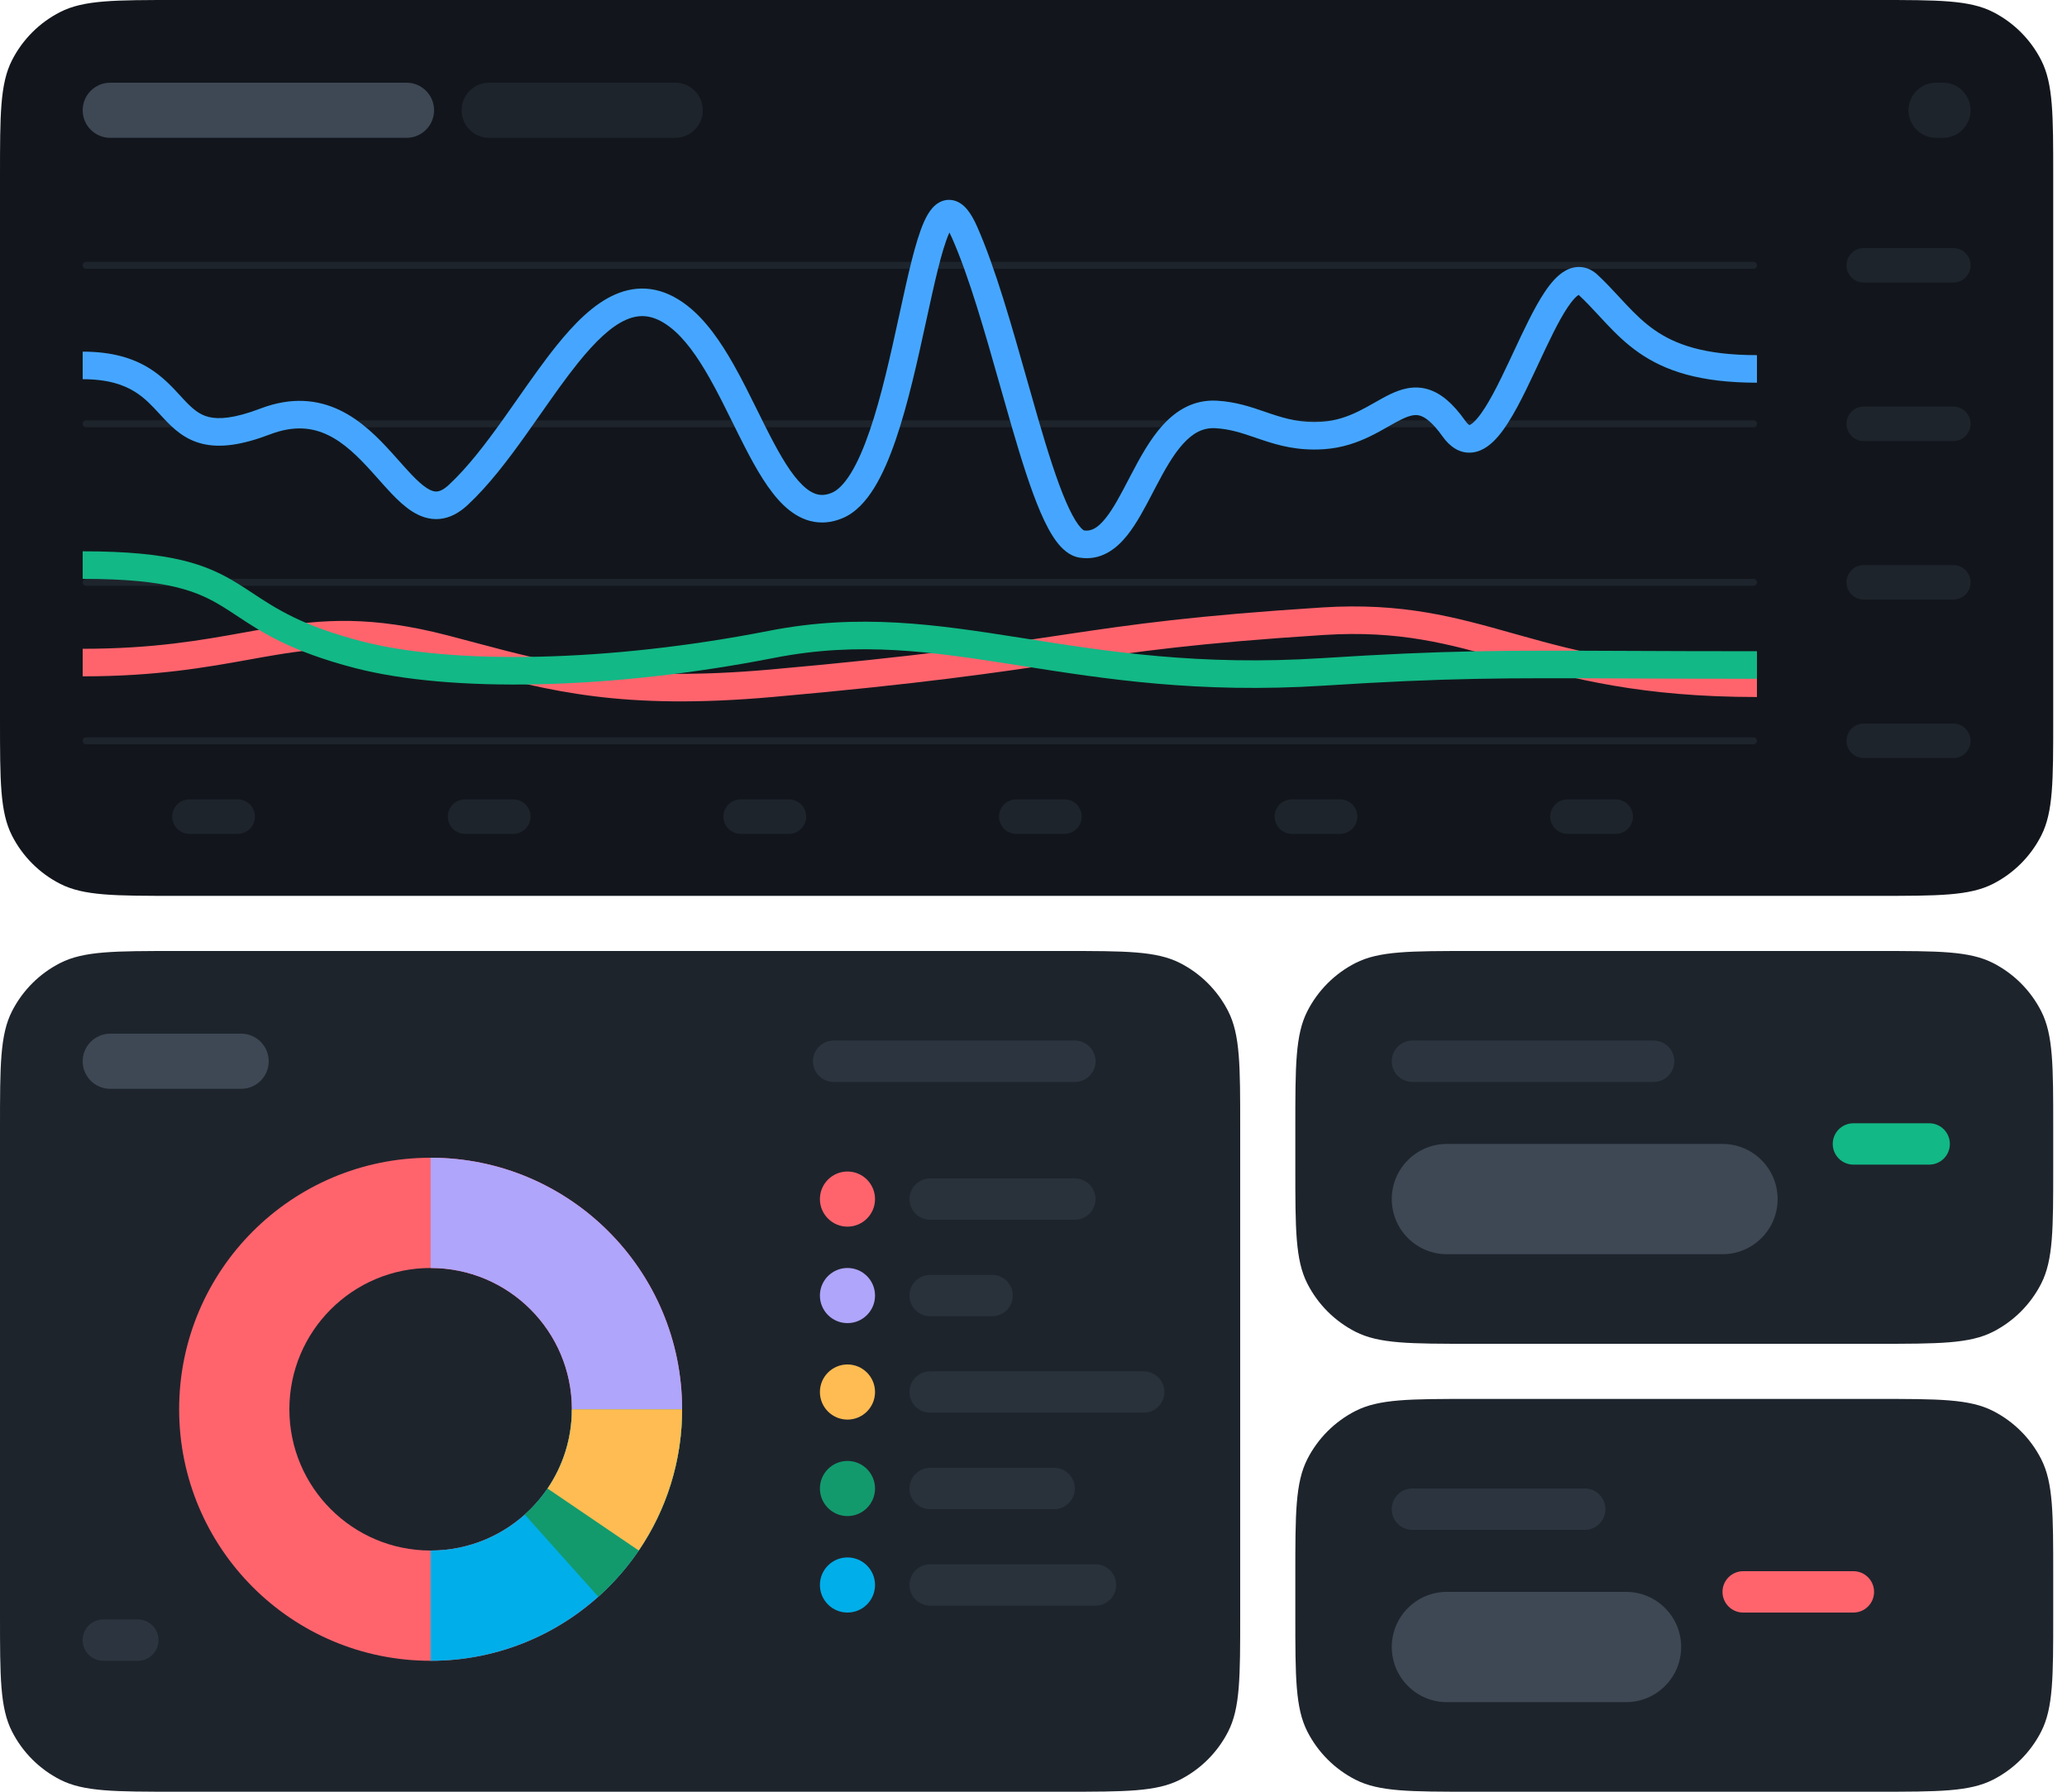
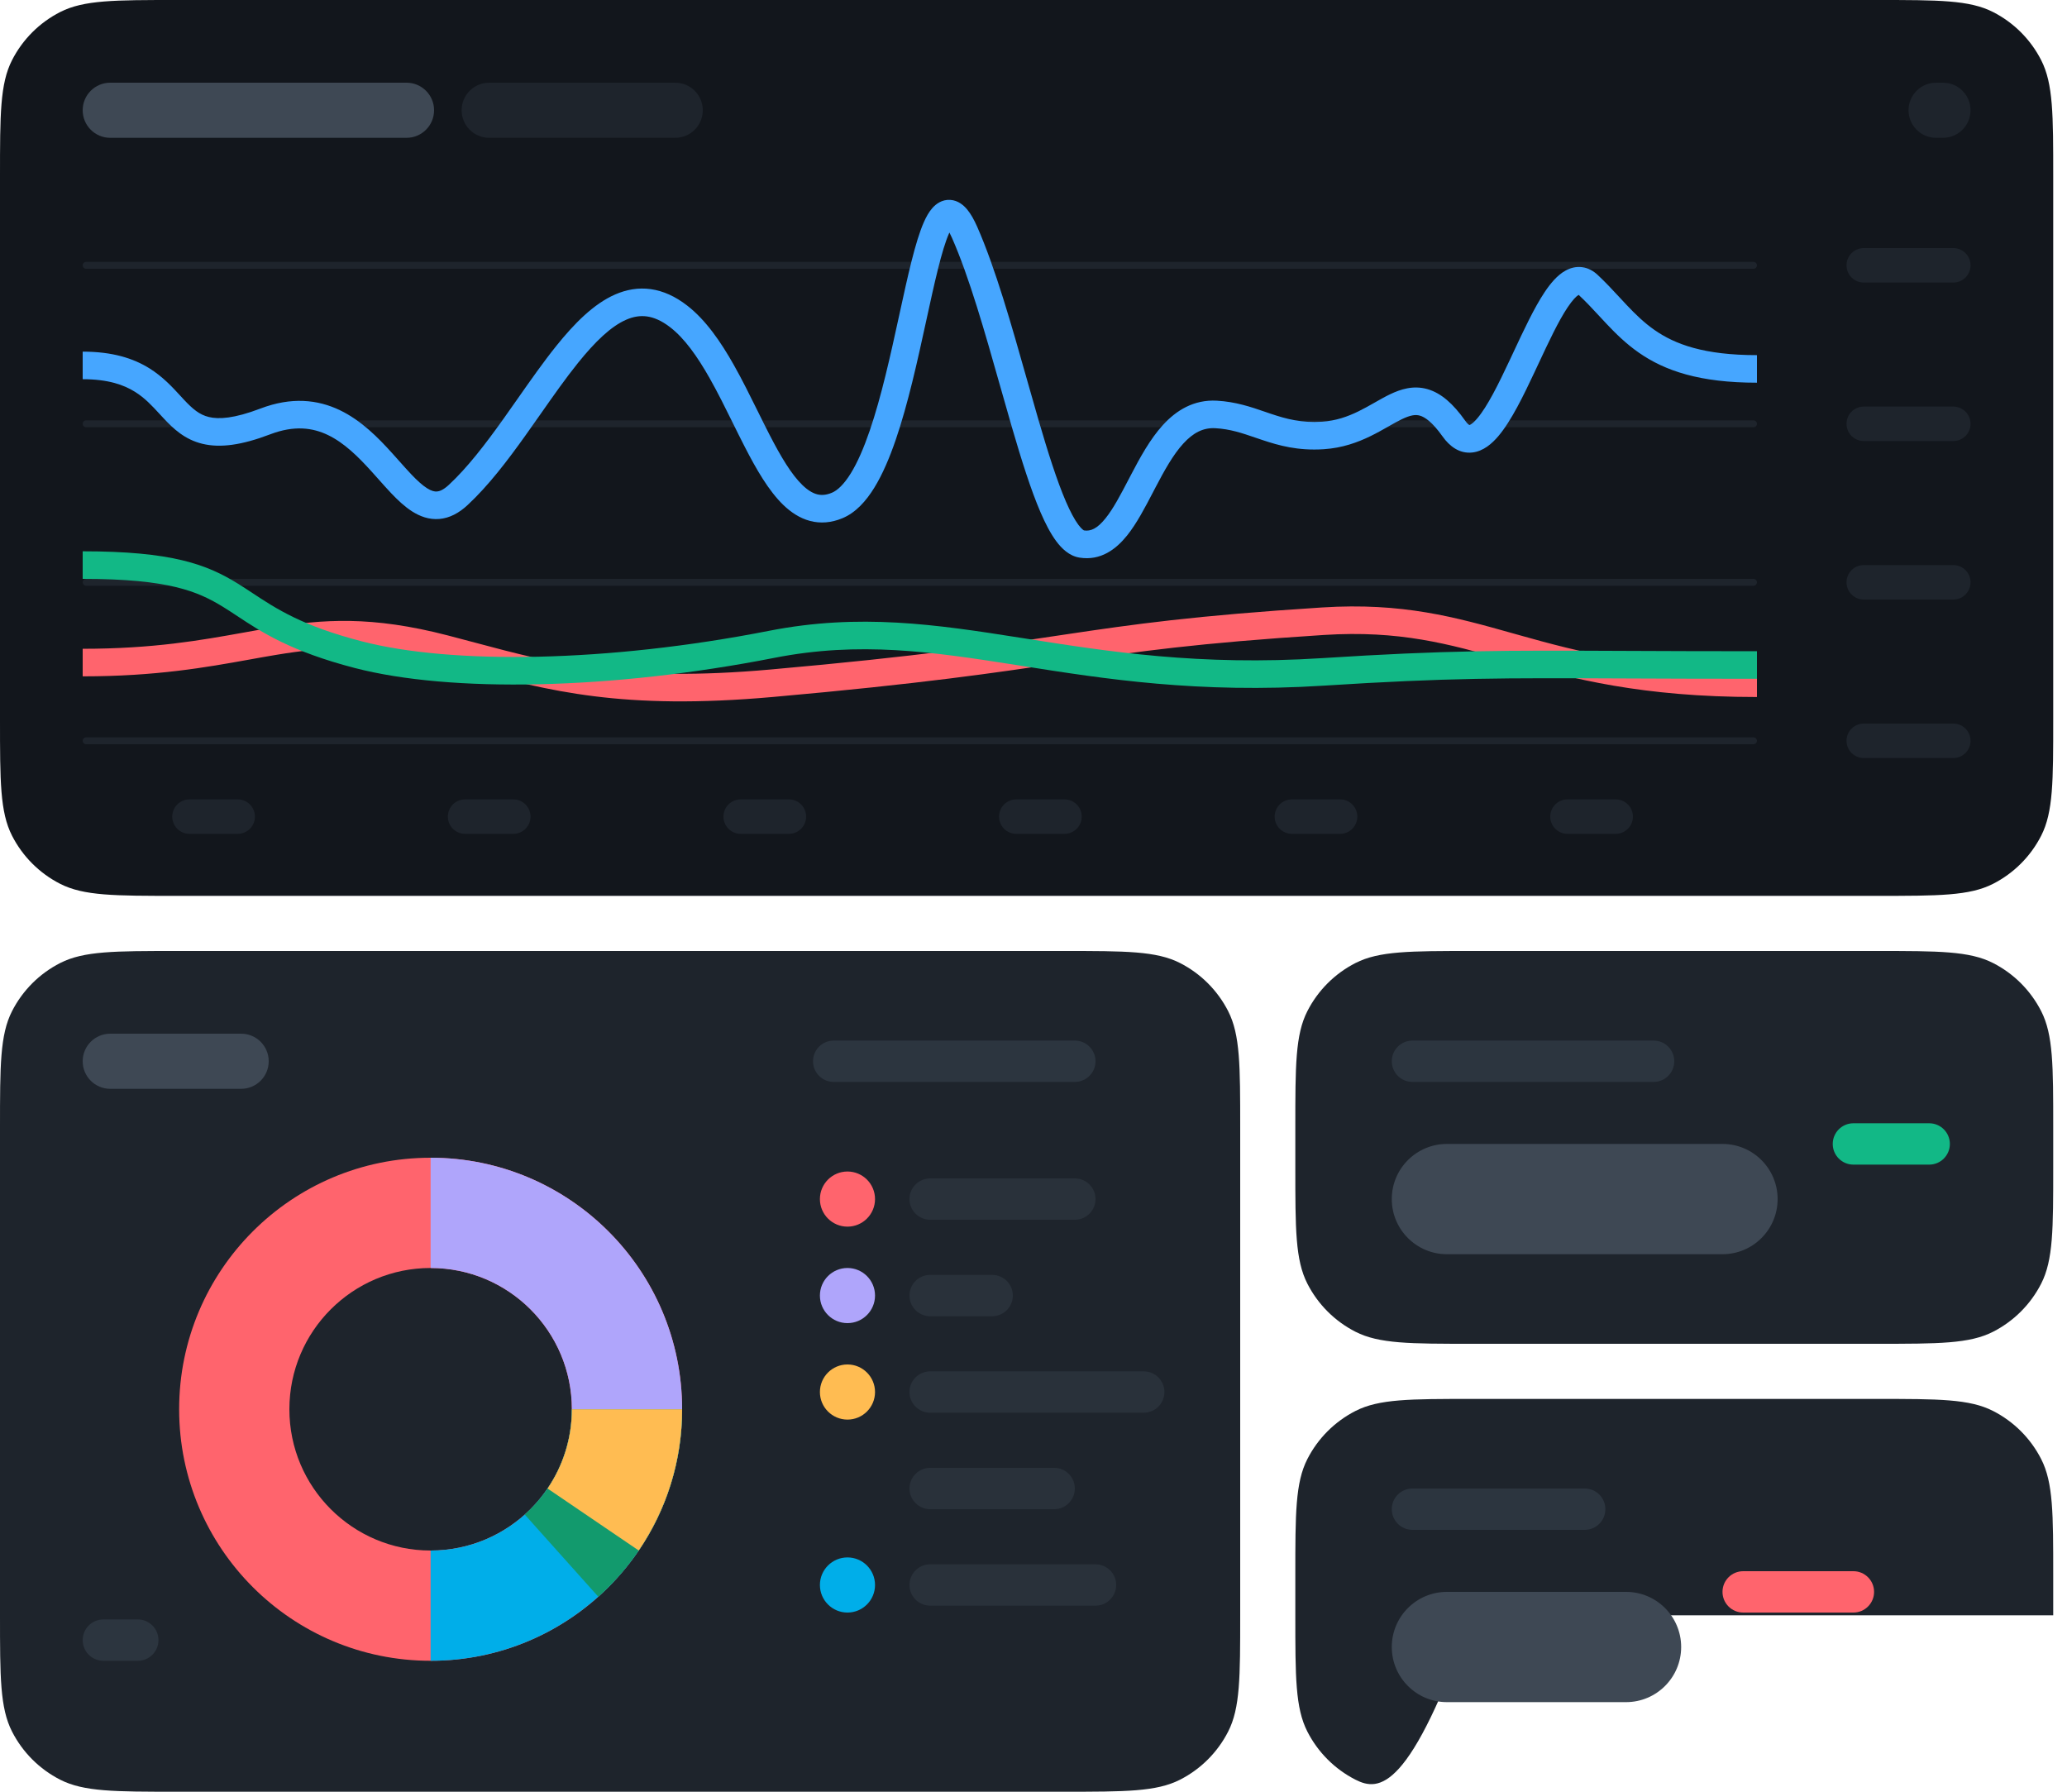
<svg xmlns="http://www.w3.org/2000/svg" width="300" height="260" viewBox="0 0 300 260" fill="none">
  <path d="M0 25.6C0 16.639.0 12.159 1.744 8.736 3.278 5.726 5.726 3.278 8.736 1.744 12.159.0 16.639.0 25.6.0H272.4C281.361.0 285.841.0 289.264 1.744 292.274 3.278 294.722 5.726 296.256 8.736 298 12.159 298 16.639 298 25.6v78.8C298 113.361 298 117.841 296.256 121.264 294.722 124.274 292.274 126.722 289.264 128.256 285.841 130 281.361 130 272.4 130H25.6c-8.961.0-13.441.0-16.864-1.744C5.726 126.722 3.278 124.274 1.744 121.264.0 117.841.0 113.361.0 104.4V25.6z" fill="#12161c" />
  <path d="M268 38.5C268 37.119 269.119 36 270.5 36h13C284.881 36 286 37.119 286 38.5v0C286 39.881 284.881 41 283.5 41h-13C269.119 41 268 39.881 268 38.5v0z" fill="#1e242c" />
  <path d="M12 38.5c0-.276.224-.5.5-.5h242c.276.0.5.224.5.5v0c0 .276-.224.5-.5.5H12.5c-.276.0-.5-.224-.5-.5v0z" fill="#1e242c" />
  <path d="M268 61.5C268 60.119 269.119 59 270.5 59h13C284.881 59 286 60.119 286 61.5v0C286 62.881 284.881 64 283.5 64h-13C269.119 64 268 62.881 268 61.5v0z" fill="#1e242c" />
  <path d="M268 84.5C268 83.119 269.119 82 270.5 82h13C284.881 82 286 83.119 286 84.5v0C286 85.881 284.881 87 283.5 87h-13C269.119 87 268 85.881 268 84.5v0z" fill="#1e242c" />
  <path d="M268 107.5C268 106.119 269.119 105 270.5 105h13C284.881 105 286 106.119 286 107.5v0C286 108.881 284.881 110 283.5 110h-13C269.119 110 268 108.881 268 107.5v0z" fill="#1e242c" />
  <path d="M225 118.5c0-1.381 1.119-2.5 2.5-2.5h7c1.381.0 2.5 1.119 2.5 2.5v0c0 1.381-1.119 2.5-2.5 2.5h-7c-1.381.0-2.5-1.119-2.5-2.5v0z" fill="#1e242c" />
  <path d="M185 118.5c0-1.381 1.119-2.5 2.5-2.5h7c1.381.0 2.5 1.119 2.5 2.5v0c0 1.381-1.119 2.5-2.5 2.5h-7c-1.381.0-2.5-1.119-2.5-2.5v0z" fill="#1e242c" />
  <path d="M145 118.5c0-1.381 1.119-2.5 2.5-2.5h7c1.381.0 2.5 1.119 2.5 2.5v0c0 1.381-1.119 2.5-2.5 2.5h-7c-1.381.0-2.5-1.119-2.5-2.5v0z" fill="#1e242c" />
  <path d="M105 118.5c0-1.381 1.119-2.5 2.5-2.5h7c1.381.0 2.5 1.119 2.5 2.5v0c0 1.381-1.119 2.5-2.5 2.5h-7c-1.381.0-2.5-1.119-2.5-2.5v0z" fill="#1e242c" />
  <path d="M65 118.5c0-1.381 1.119-2.5 2.5-2.5h7c1.381.0 2.5 1.119 2.5 2.5v0c0 1.381-1.119 2.5-2.5 2.5h-7c-1.381.0-2.5-1.119-2.5-2.5v0z" fill="#1e242c" />
  <path d="M25 118.5c0-1.381 1.119-2.5 2.5-2.5h7c1.381.0 2.5 1.119 2.5 2.5v0c0 1.381-1.119 2.5-2.5 2.5h-7c-1.381.0-2.5-1.119-2.5-2.5v0z" fill="#1e242c" />
  <path d="M12 61.5c0-.276.224-.5.5-.5h242c.276.0.5.224.5.5v0c0 .276-.224.5-.5.5H12.5c-.276.0-.5-.224-.5-.5v0z" fill="#1e242c" />
  <path d="M12 84.5c0-.276.224-.5.5-.5h242c.276.0.5.224.5.5v0c0 .276-.224.5-.5.5H12.5c-.276.0-.5-.224-.5-.5v0z" fill="#1e242c" />
  <path d="M12 107.5C12 107.224 12.224 107 12.5 107h242C254.776 107 255 107.224 255 107.5v0C255 107.776 254.776 108 254.5 108H12.5C12.224 108 12 107.776 12 107.5v0z" fill="#1e242c" />
  <path d="M12 16c0-2.209 1.791-4 4-4H59c2.209.0 4 1.791 4 4v0c0 2.209-1.791 4-4 4H16c-2.209.0-4-1.791-4-4v0z" fill="#3e4854" />
  <path d="M67 16C67 13.791 68.791 12 71 12H98c2.209.0 4 1.791 4 4v0c0 2.209-1.791 4-4 4H71C68.791 20 67 18.209 67 16v0z" fill="#1e242c" />
  <path d="M277 16c0-2.209 1.791-4 4-4h1c2.209.0 4 1.791 4 4v0c0 2.209-1.791 4-4 4h-1c-2.209.0-4-1.791-4-4v0z" fill="#1e242c" />
  <path d="M0 163.6C0 154.639.0 150.159 1.744 146.736 3.278 143.726 5.726 141.278 8.736 139.744 12.159 138 16.639 138 25.6 138H154.4C163.361 138 167.841 138 171.264 139.744 174.274 141.278 176.722 143.726 178.256 146.736 180 150.159 180 154.639 180 163.6v70.8C180 243.361 180 247.841 178.256 251.264 176.722 254.274 174.274 256.722 171.264 258.256 167.841 260 163.361 260 154.4 260H25.6C16.639 260 12.159 260 8.736 258.256 5.726 256.722 3.278 254.274 1.744 251.264.0 247.841.0 243.361.0 234.4V163.6z" fill="#1e242c" />
  <path fill-rule="evenodd" clip-rule="evenodd" d="M62.5 184C51.178 184 42 193.178 42 204.5S51.178 225 62.5 225 83 215.822 83 204.5 73.822 184 62.5 184zM26 204.5C26 184.342 42.342 168 62.5 168S99 184.342 99 204.5 82.658 241 62.5 241 26 224.658 26 204.5z" fill="#ff646d" />
  <path fill-rule="evenodd" clip-rule="evenodd" d="M62.5 225c11.322.0 20.5-9.178 20.5-20.5H99C99 224.658 82.658 241 62.5 241V225z" fill="#00aee9" />
  <path fill-rule="evenodd" clip-rule="evenodd" d="M76.165 219.782C80.371 216.017 83 210.571 83 204.5h16c0 10.811-4.71 20.532-12.165 27.204L76.165 219.782z" fill="#129a6d" />
  <path fill-rule="evenodd" clip-rule="evenodd" d="M83 204.5c0-11.322-9.178-20.5-20.5-20.5V168C82.658 168 99 184.342 99 204.5H83z" fill="#afa5fb" />
  <path fill-rule="evenodd" clip-rule="evenodd" d="M79.472 216.003C81.699 212.726 83 208.777 83 204.5h16C99 212.085 96.678 219.151 92.705 224.997L79.472 216.003z" fill="#ffbc52" />
-   <path d="M188 228.6C188 219.639 188 215.159 189.744 211.736 191.278 208.726 193.726 206.278 196.736 204.744 200.159 203 204.639 203 213.6 203h58.8C281.361 203 285.841 203 289.264 204.744 292.274 206.278 294.722 208.726 296.256 211.736 298 215.159 298 219.639 298 228.6V234.4C298 243.361 298 247.841 296.256 251.264 294.722 254.274 292.274 256.722 289.264 258.256 285.841 260 281.361 260 272.4 260H213.6C204.639 260 200.159 260 196.736 258.256 193.726 256.722 191.278 254.274 189.744 251.264 188 247.841 188 243.361 188 234.4V228.6z" fill="#1e242c" />
+   <path d="M188 228.6C188 219.639 188 215.159 189.744 211.736 191.278 208.726 193.726 206.278 196.736 204.744 200.159 203 204.639 203 213.6 203h58.8C281.361 203 285.841 203 289.264 204.744 292.274 206.278 294.722 208.726 296.256 211.736 298 215.159 298 219.639 298 228.6V234.4H213.6C204.639 260 200.159 260 196.736 258.256 193.726 256.722 191.278 254.274 189.744 251.264 188 247.841 188 243.361 188 234.4V228.6z" fill="#1e242c" />
  <path d="M188 163.6C188 154.639 188 150.159 189.744 146.736 191.278 143.726 193.726 141.278 196.736 139.744 200.159 138 204.639 138 213.6 138h58.8C281.361 138 285.841 138 289.264 139.744 292.274 141.278 294.722 143.726 296.256 146.736 298 150.159 298 154.639 298 163.6V169.4C298 178.361 298 182.841 296.256 186.264 294.722 189.274 292.274 191.722 289.264 193.256 285.841 195 281.361 195 272.4 195H213.6C204.639 195 200.159 195 196.736 193.256 193.726 191.722 191.278 189.274 189.744 186.264 188 182.841 188 178.361 188 169.4V163.6z" fill="#1e242c" />
  <path d="M119 174c0-2.209 1.791-4 4-4v0c2.209.0 4 1.791 4 4v0c0 2.209-1.791 4-4 4v0c-2.209.0-4-1.791-4-4v0z" fill="#ff646d" />
  <path d="M119 188c0-2.209 1.791-4 4-4v0c2.209.0 4 1.791 4 4v0c0 2.209-1.791 4-4 4v0c-2.209.0-4-1.791-4-4v0z" fill="#afa5fb" />
  <path d="M119 202c0-2.209 1.791-4 4-4v0c2.209.0 4 1.791 4 4v0c0 2.209-1.791 4-4 4v0c-2.209.0-4-1.791-4-4v0z" fill="#ffbc52" />
-   <path d="M119 216c0-2.209 1.791-4 4-4v0c2.209.0 4 1.791 4 4v0c0 2.209-1.791 4-4 4v0c-2.209.0-4-1.791-4-4v0z" fill="#129a6d" />
  <path d="M119 230c0-2.209 1.791-4 4-4v0c2.209.0 4 1.791 4 4v0c0 2.209-1.791 4-4 4v0c-2.209.0-4-1.791-4-4v0z" fill="#00aee9" />
  <path d="M132 174C132 172.343 133.343 171 135 171h21C157.657 171 159 172.343 159 174v0C159 175.657 157.657 177 156 177H135C133.343 177 132 175.657 132 174v0z" fill="#29313a" />
  <path d="M118 154c0-1.657 1.343-3 3-3h35C157.657 151 159 152.343 159 154v0C159 155.657 157.657 157 156 157H121C119.343 157 118 155.657 118 154v0z" fill="#2c353f" />
  <path d="M202 154C202 152.343 203.343 151 205 151h35C241.657 151 243 152.343 243 154v0C243 155.657 241.657 157 240 157H205C203.343 157 202 155.657 202 154v0z" fill="#2c353f" />
  <path d="M202 219C202 217.343 203.343 216 205 216h25C231.657 216 233 217.343 233 219v0C233 220.657 231.657 222 230 222H205C203.343 222 202 220.657 202 219v0z" fill="#2c353f" />
  <path d="M12 238C12 236.343 13.343 235 15 235h5C21.657 235 23 236.343 23 238v0C23 239.657 21.657 241 20 241H15C13.343 241 12 239.657 12 238v0z" fill="#2c353f" />
  <path d="M132 188C132 186.343 133.343 185 135 185h9C145.657 185 147 186.343 147 188v0C147 189.657 145.657 191 144 191h-9C133.343 191 132 189.657 132 188v0z" fill="#29313a" />
  <path d="M12 154c0-2.209 1.791-4 4-4H35c2.209.0 4 1.791 4 4v0c0 2.209-1.791 4-4 4H16c-2.209.0-4-1.791-4-4v0z" fill="#3e4854" />
  <path d="M132 202C132 200.343 133.343 199 135 199h31C167.657 199 169 200.343 169 202v0C169 203.657 167.657 205 166 205H135C133.343 205 132 203.657 132 202v0z" fill="#29313a" />
  <path d="M132 216C132 214.343 133.343 213 135 213h18C154.657 213 156 214.343 156 216v0C156 217.657 154.657 219 153 219H135C133.343 219 132 217.657 132 216v0z" fill="#29313a" />
  <path d="M202 174C202 169.582 205.582 166 210 166h40C254.418 166 258 169.582 258 174v0C258 178.418 254.418 182 250 182H210C205.582 182 202 178.418 202 174v0z" fill="#3e4854" />
  <path d="M266 166C266 164.343 267.343 163 269 163h11C281.657 163 283 164.343 283 166v0C283 167.657 281.657 169 280 169H269C267.343 169 266 167.657 266 166v0z" fill="#12b886" />
  <path d="M132 230C132 228.343 133.343 227 135 227h24C160.657 227 162 228.343 162 230v0C162 231.657 160.657 233 159 233H135C133.343 233 132 231.657 132 230v0z" fill="#29313a" />
  <path d="M202 239C202 234.582 205.582 231 210 231h26C240.418 231 244 234.582 244 239v0C244 243.418 240.418 247 236 247H210C205.582 247 202 243.418 202 239v0z" fill="#3e4854" />
  <path d="M250 231C250 229.343 251.343 228 253 228h16C270.657 228 272 229.343 272 231v0C272 232.657 270.657 234 269 234H253C251.343 234 250 232.657 250 231v0z" fill="#ff646d" />
  <path fill-rule="evenodd" clip-rule="evenodd" d="M218.56 95.774C210.244 93.437 203.138 91.439 192.127 92.142 173.736 93.316 165.044 94.559 155.323 96.008 154.961 96.062 154.598 96.117 154.233 96.171 144.729 97.591 133.898 99.208 112.177 101.139 90.281 103.085 79.684 100.258 67.9 97.114 66.619 96.772 65.324 96.426 63.998 96.082 53.583 93.382 47.125 93.866 40.076 95.029 38.811 95.238 37.52 95.471 36.181 95.712 29.95 96.834 22.667 98.146 12 98.146v-4c10.283.0 17.201-1.244 23.409-2.361C36.772 91.54 38.101 91.301 39.424 91.083 46.875 89.853 53.917 89.336 65.002 92.21 66.343 92.558 67.647 92.906 68.932 93.249c11.64 3.106 21.697 5.789 42.891 3.905C133.427 95.234 144.173 93.629 153.634 92.216 154.002 92.161 154.368 92.107 154.733 92.052 164.531 90.591 173.339 89.334 191.873 88.15 203.57 87.404 211.235 89.559 219.568 91.903 219.87 91.988 220.174 92.073 220.478 92.158 229.084 94.573 238.76 97.146 255 97.146v4C238.24 101.146 228.166 98.47 219.397 96.01 219.117 95.931 218.838 95.852 218.56 95.774z" fill="#ff646d" />
  <path fill-rule="evenodd" clip-rule="evenodd" d="M25.518 85.192C22.463 84.459 18.291 84 12 84V80C18.459 80 22.975 80.469 26.451 81.303 29.971 82.147 32.356 83.35 34.553 84.709 35.265 85.15 35.952 85.603 36.652 86.066 40.096 88.338 43.865 90.825 52.502 93.064 65.589 96.457 88.2 96.129 111.615 91.538 124.751 88.962 135.84 90.615 148.027 92.534 148.317 92.579 148.608 92.625 148.9 92.671 160.861 94.556 174.085 96.64 191.873 95.504 210.087 94.342 218.167 94.376 236.084 94.452 241.364 94.474 247.499 94.5 255 94.5v4C247.455 98.5 241.298 98.474 236.011 98.452 218.139 98.376 210.198 98.343 192.127 99.496 173.895 100.66 160.306 98.518 148.33 96.631 148.02 96.582 147.712 96.533 147.405 96.485 135.197 94.564 124.749 93.038 112.385 95.463c-23.688 4.645-46.974 5.08-60.887 1.474C42.199 94.525 37.947 91.716 34.439 89.399 33.758 88.949 33.104 88.517 32.447 88.111c-1.928-1.194-3.919-2.196-6.929-2.918z" fill="#12b886" />
  <path fill-rule="evenodd" clip-rule="evenodd" d="M126.888 70.783C125.706 72.7 124.209 74.393 122.268 75.2 120.666 75.866 119.08 75.995 117.554 75.59 116.065 75.195 114.79 74.333 113.696 73.28 111.557 71.22 109.757 68.074 108.105 64.863 107.497 63.682 106.908 62.491 106.321 61.303 105.244 59.125 104.173 56.957 103 54.884 101.198 51.698 99.342 49.092 97.277 47.495 96.001 46.508 94.88 46.055 93.894 45.918 92.914 45.783 91.927 45.94 90.879 46.398 88.691 47.354 86.398 49.546 83.892 52.66 82.095 54.892 80.32 57.425 78.47 60.064 77.759 61.077 77.038 62.106 76.3 63.14 73.689 66.799 70.897 70.477 67.86 73.295c-1.249 1.159-2.61 1.89-4.109 2.014C62.256 75.432 60.937 74.923 59.826 74.218 58.735 73.525 57.724 72.566 56.789 71.584 56.183 70.946 55.544 70.228 54.91 69.515 54.579 69.143 54.249 68.772 53.927 68.416 51.953 66.235 49.949 64.259 47.6 63.13 45.364 62.056 42.699 61.697 39.212 63.026 35.047 64.614 31.942 65.017 29.392 64.404 26.803 63.783 25.148 62.192 23.792 60.748 23.573 60.514 23.361 60.285 23.153 60.06c-1.128-1.222-2.132-2.31-3.571-3.208-1.626-1.015-3.905-1.825-7.582-1.825v-4c4.323.0 7.357.969 9.7 2.431 1.936 1.209 3.337 2.735 4.46 3.959C26.35 57.624 26.532 57.823 26.708 58.01c1.269 1.351 2.239 2.174 3.619 2.505C31.745 60.855 33.953 60.75 37.788 59.289 42.301 57.569 46.106 57.975 49.332 59.525 52.445 61.02 54.897 63.527 56.892 65.732 57.271 66.15 57.626 66.55 57.967 66.933 58.567 67.608 59.123 68.233 59.687 68.826 60.56 69.744 61.301 70.416 61.97 70.841 62.621 71.255 63.073 71.351 63.423 71.322 63.77 71.294 64.328 71.116 65.14 70.362 67.853 67.845 70.444 64.46 73.044 60.817 73.733 59.851 74.425 58.864 75.119 57.874 76.997 55.195 78.89 52.495 80.776 50.152c2.563-3.186 5.367-6.049 8.502-7.419C90.891 42.028 92.622 41.704 94.442 41.956 96.254 42.207 98.013 43.008 99.723 44.331c2.72 2.103 4.895 5.29 6.759 8.584C107.704 55.075 108.871 57.435 109.983 59.682 110.557 60.844 111.117 61.975 111.661 63.033 113.327 66.27 114.866 68.854 116.47 70.398 117.248 71.147 117.947 71.556 118.58 71.724 119.178 71.882 119.864 71.867 120.732 71.506 121.541 71.17 122.482 70.306 123.485 68.682 124.467 67.091 125.377 64.984 126.225 62.51 127.923 57.558 129.259 51.485 130.483 45.868L130.589 45.384C131.743 40.088 132.839 35.059 134.085 32.241 134.413 31.5 134.814 30.759 135.327 30.182 135.835 29.611 136.703 28.934 137.908 29.005 139.058 29.073 139.872 29.791 140.383 30.409 140.919 31.057 141.392 31.916 141.83 32.91 144.466 38.887 146.832 47.242 149.04 55.046 149.614 57.071 150.176 59.058 150.731 60.958 152.095 65.635 153.404 69.771 154.701 72.775 155.352 74.283 155.96 75.408 156.512 76.151 157.044 76.865 157.33 76.966 157.329 76.97 157.329 76.97 157.329 76.97 157.328 76.97 158.301 77.119 159.242 76.719 160.453 75.214 161.595 73.795 162.625 71.823 163.815 69.544 163.929 69.327 164.043 69.107 164.16 68.885 165.436 66.448 166.905 63.73 168.784 61.674 170.715 59.559 173.252 57.961 176.609 58.144 179.35 58.294 181.593 59.065 183.584 59.75 183.882 59.852 184.174 59.953 184.461 60.049 186.688 60.794 188.869 61.389 191.871 61.194 193.891 61.063 195.594 60.457 197.165 59.689 197.96 59.301 198.706 58.879 199.464 58.449L199.552 58.399C200.263 57.995 201.009 57.57 201.743 57.218 203.273 56.486 205.111 55.882 207.163 56.463 209.159 57.028 210.904 58.586 212.63 61.015 212.967 61.489 213.182 61.638 213.273 61.68 213.314 61.667 213.408 61.63 213.559 61.525 213.786 61.368 214.075 61.105 214.42 60.697 215.876 58.981 217.436 55.841 219.127 52.24 219.311 51.849 219.497 51.452 219.683 51.053 221.135 47.947 222.658 44.687 224.171 42.415 225.003 41.165 226.02 39.912 227.257 39.245 227.923 38.886 228.728 38.656 229.617 38.769 230.505 38.882 231.256 39.311 231.863 39.876 233.029 40.962 234.091 42.108 235.08 43.175 235.416 43.538 235.743 43.891 236.063 44.23 237.361 45.603 238.625 46.835 240.143 47.892 243.103 49.954 247.3 51.535 255 51.535v4C246.7 55.535 241.647 53.814 237.857 51.175 236 49.882 234.514 48.414 233.156 46.977 232.779 46.579 232.418 46.189 232.063 45.805 231.103 44.769 230.186 43.781 229.137 42.803 229.13 42.797 229.124 42.791 229.119 42.786 228.793 42.979 228.242 43.518 227.501 44.631 226.168 46.633 224.785 49.588 223.3 52.762 223.117 53.152 222.933 53.546 222.748 53.941 221.127 57.391 219.343 61.079 217.47 63.285 216.563 64.354 215.296 65.494 213.666 65.665 211.814 65.858 210.382 64.757 209.37 63.332 207.846 61.188 206.773 60.51 206.074 60.312 205.431 60.13 204.699 60.238 203.472 60.825 202.866 61.116 202.227 61.479 201.467 61.911L201.441 61.926C200.69 62.353 199.843 62.833 198.921 63.283 197.059 64.193 194.836 65.01 192.129 65.186 188.372 65.43 185.618 64.654 183.192 63.842 182.866 63.733 182.551 63.626 182.243 63.521 180.238 62.836 178.54 62.256 176.391 62.138 174.617 62.041 173.161 62.812 171.737 64.372 170.26 65.988 169.009 68.247 167.703 70.741 167.58 70.975 167.457 71.212 167.332 71.451 166.195 73.634 164.976 75.974 163.57 77.722 161.977 79.701 159.747 81.404 156.686 80.918 155.182 80.679 154.078 79.581 153.303 78.539 152.481 77.433 151.73 75.984 151.029 74.361 149.623 71.104 148.254 66.752 146.891 62.078 146.309 60.084 145.727 58.029 145.141 55.96 142.939 48.188 140.681 40.217 138.17 34.524 138.035 34.218 137.91 33.959 137.795 33.743 137.778 33.78 137.761 33.819 137.743 33.859 136.668 36.291 135.636 41.012 134.392 46.72 133.179 52.283 131.796 58.595 130.009 63.807 129.115 66.414 128.092 68.833 126.888 70.783zm10.303-37.941C137.191 32.842 137.196 32.845 137.206 32.854 137.196 32.847 137.191 32.843 137.191 32.842zm91.832 9.871C229.023 42.714 229.025 42.714 229.027 42.716 229.025 42.715 229.023 42.714 229.023 42.714zM213.324 61.694C213.324 61.696 213.311 61.696 213.284 61.685 213.311 61.685 213.324 61.691 213.324 61.694z" fill="#46a6ff" />
</svg>